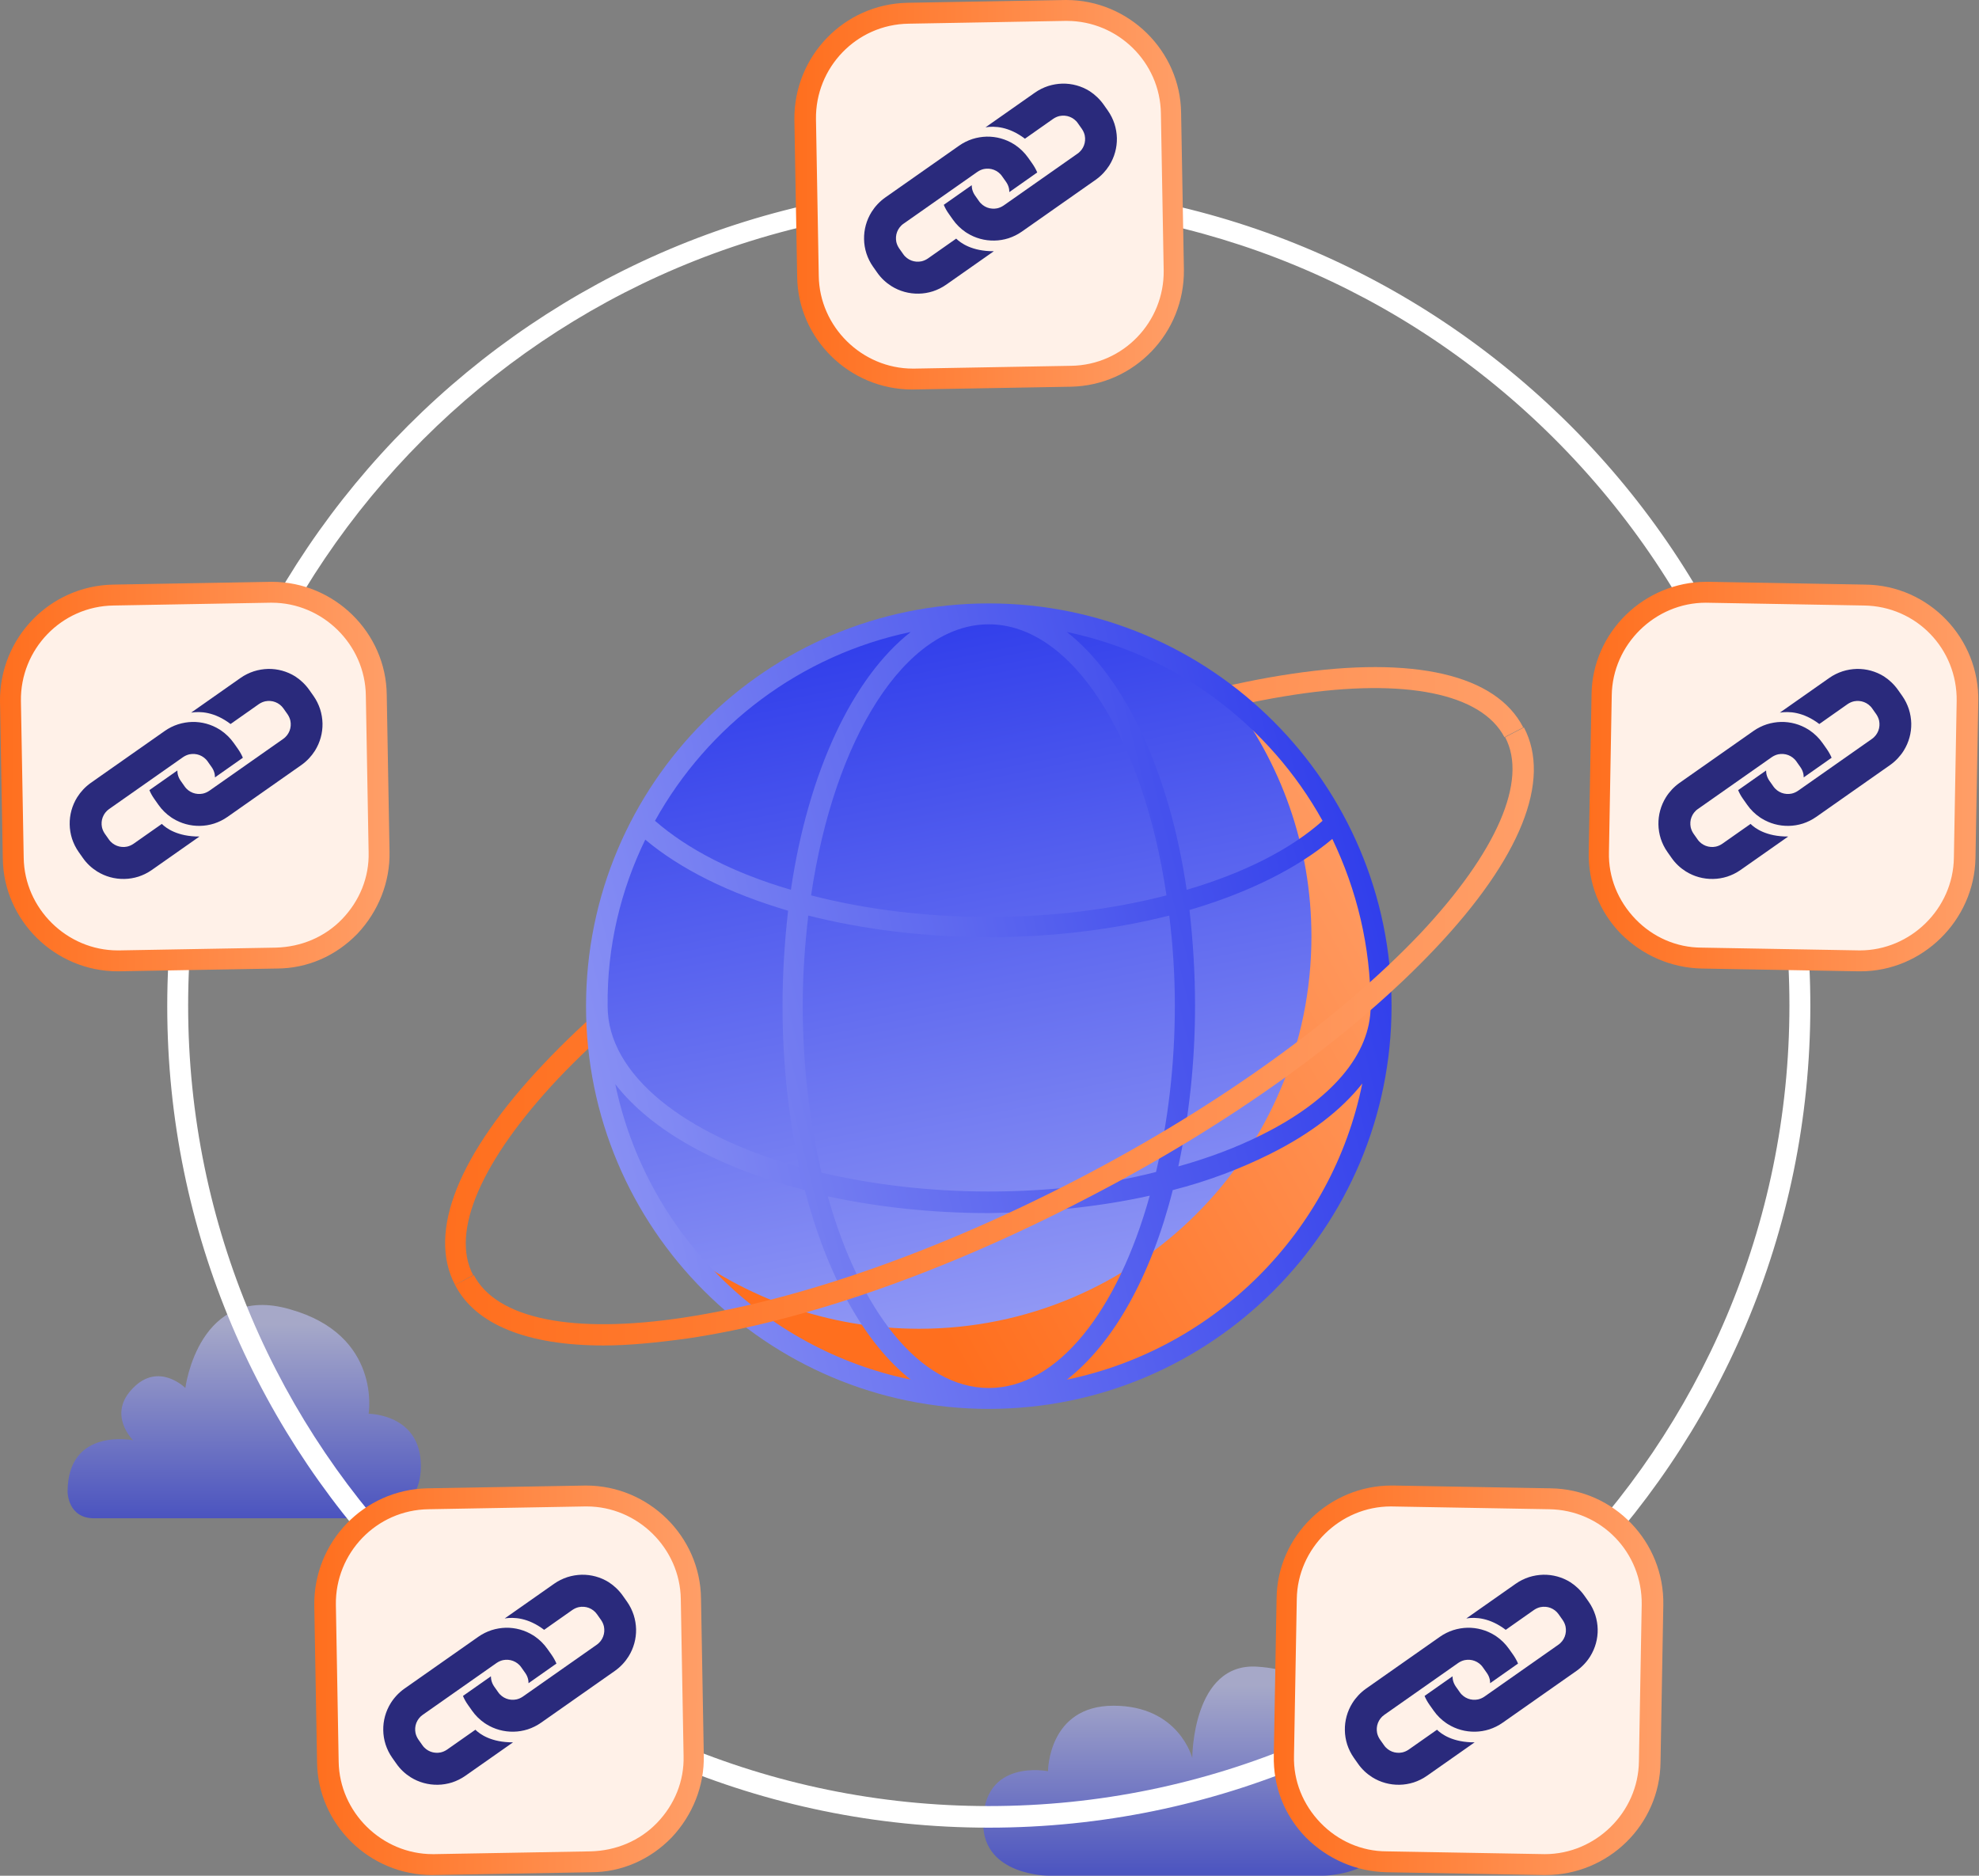
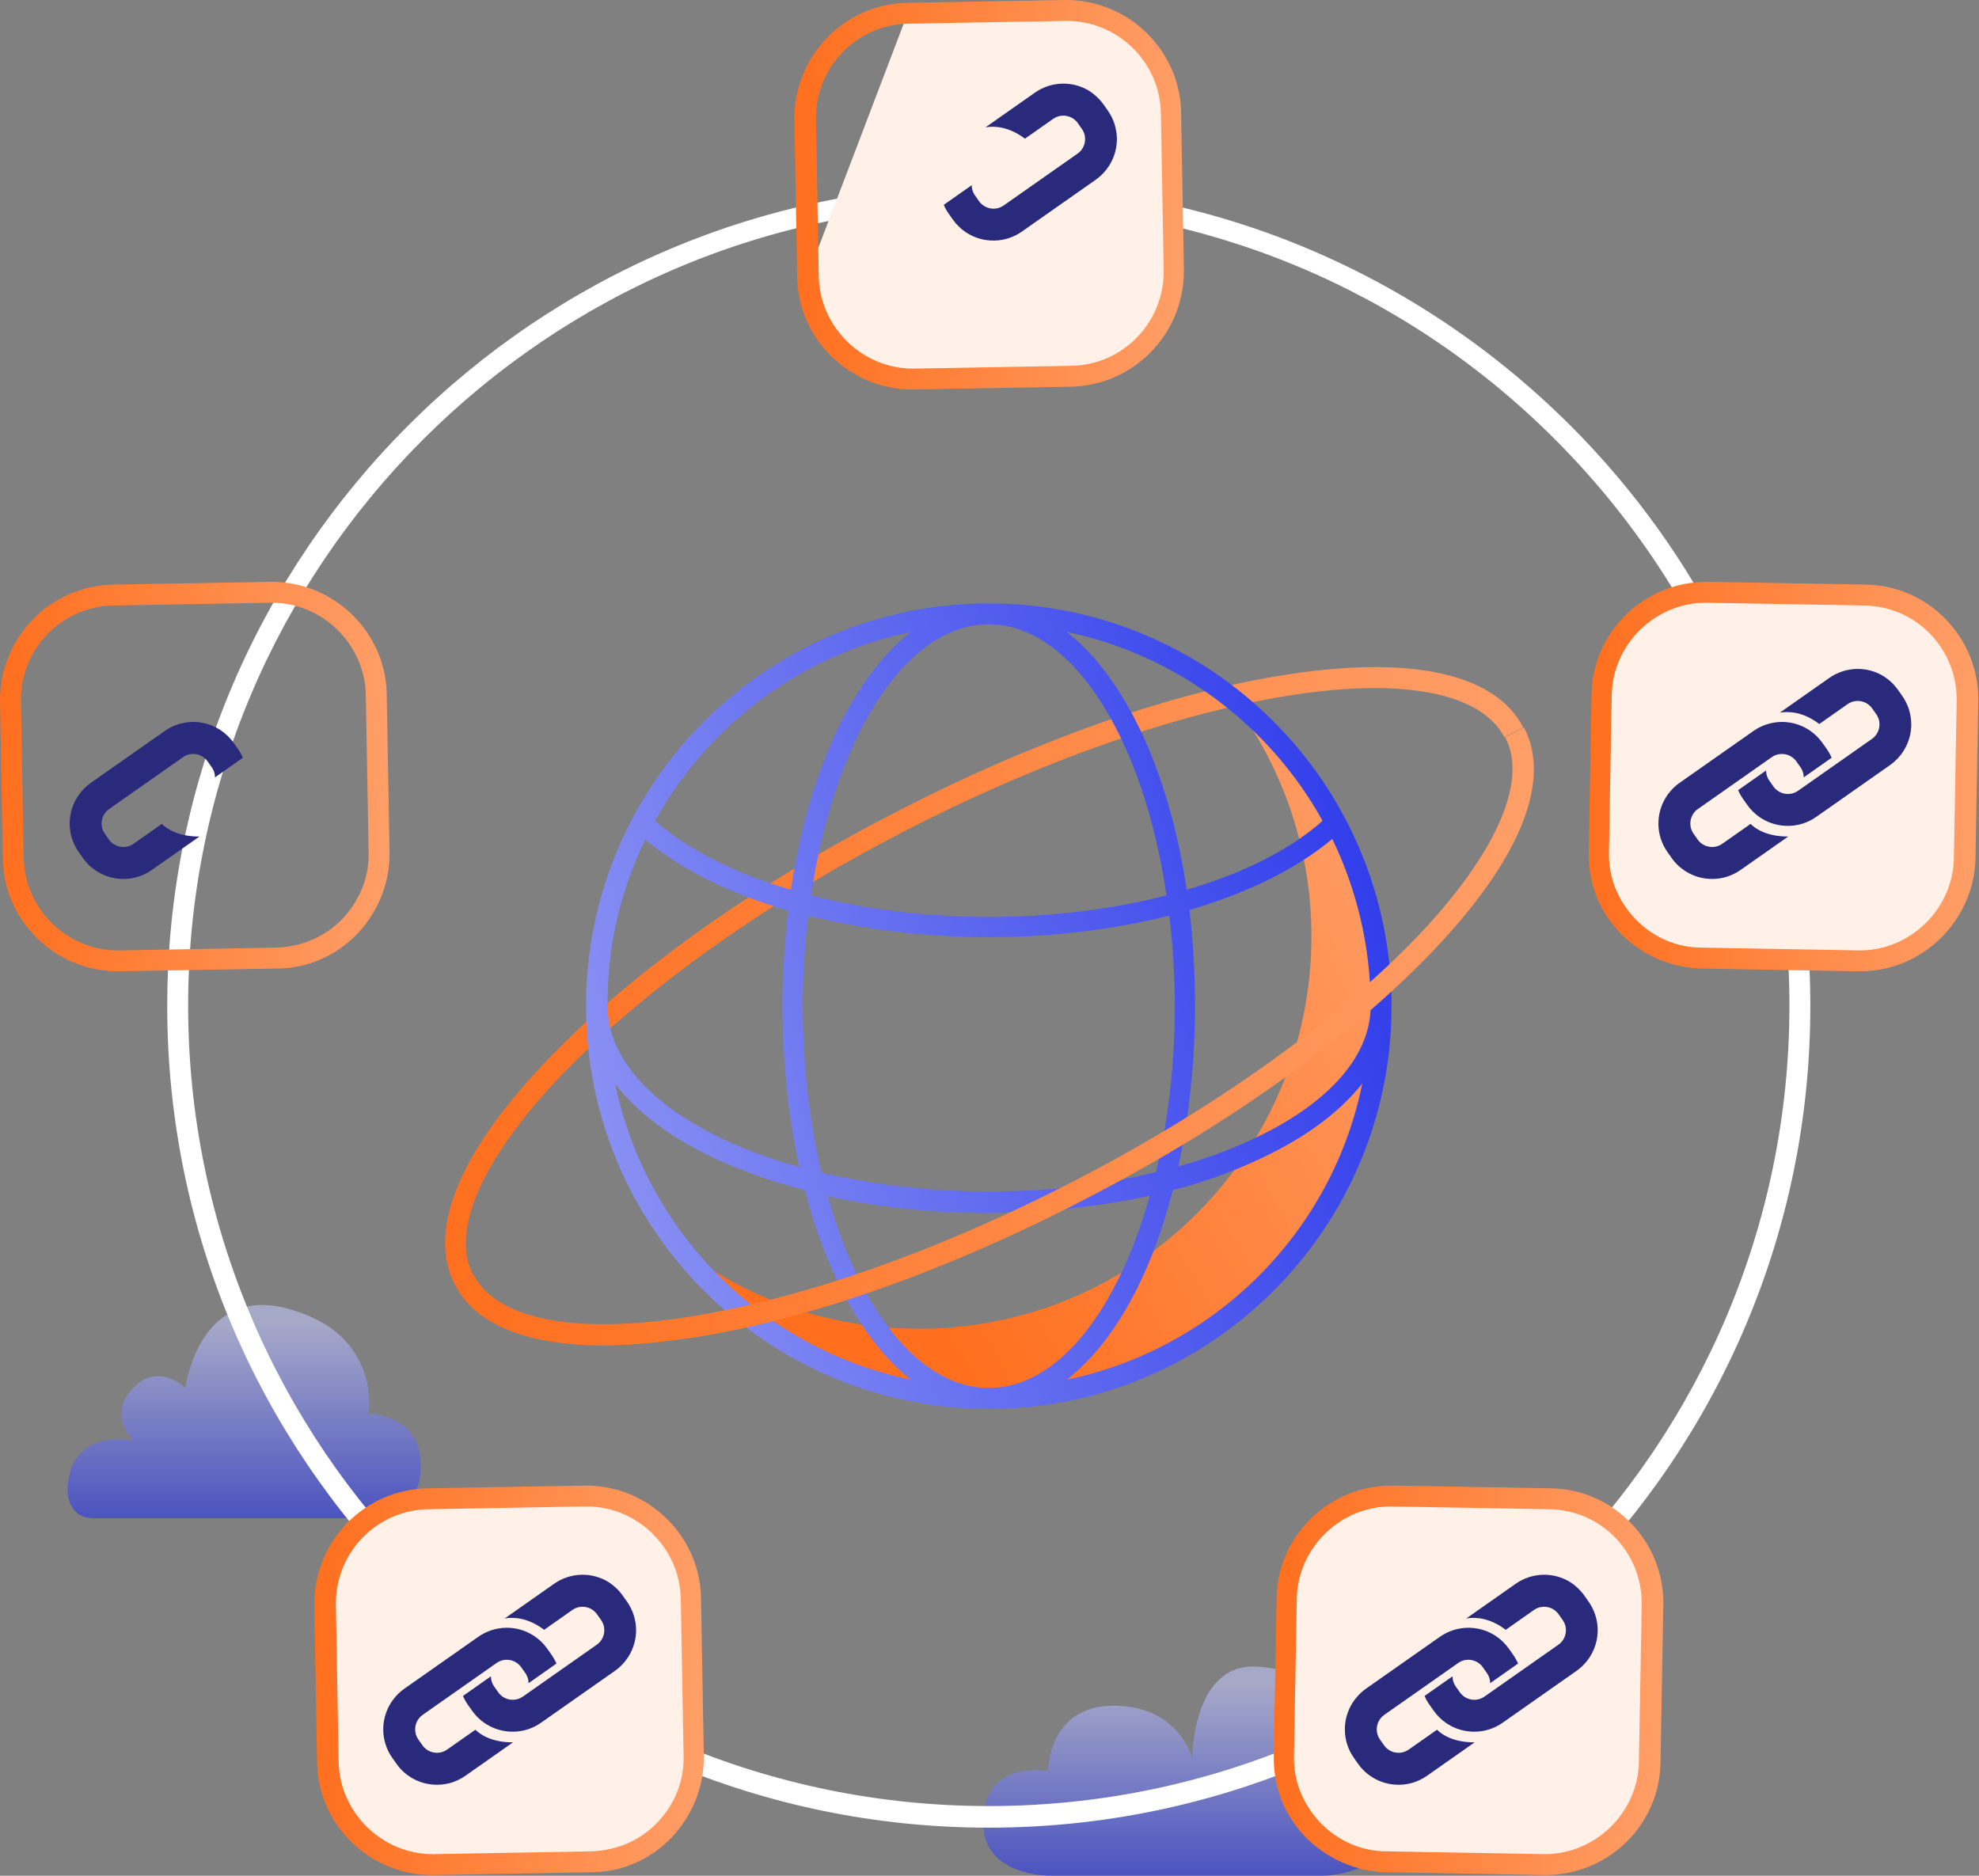
<svg xmlns="http://www.w3.org/2000/svg" width="211" height="200" viewBox="0 0 211 200" fill="none">
  <rect x="0" y="0" width="211" height="200" fill="#808080" stroke="none" />
  <path opacity="0.6" d="M7.207 159.064C7.207 159.064 7.207 161.887 10.03 161.887H39.302C39.302 161.887 44.874 161.887 44.874 156.315C44.874 150.743 39.302 150.743 39.302 150.743C39.302 150.743 40.714 142.348 30.907 139.599C21.175 136.776 19.763 147.994 19.763 147.994C19.763 147.994 16.94 145.171 14.191 147.994C11.368 150.817 14.191 153.566 14.191 153.566C14.191 153.566 7.207 152.155 7.207 159.064Z" fill="url(#paint0_linear_9_2770)" />
  <path opacity="0.6" d="M111.739 188.856C111.739 188.856 111.739 181.872 118.723 181.872C125.706 181.872 127.118 187.444 127.118 187.444C127.118 187.444 127.118 177.192 134.102 177.712C145.097 178.455 142.497 188.856 142.497 188.856C142.497 188.856 148.069 188.856 148.069 194.428C148.069 198.44 144.503 199.554 142.497 199.851C141.68 200 141.085 200 141.085 200H111.813C111.813 200 104.83 200 104.83 194.428C104.756 187.444 111.739 188.856 111.739 188.856Z" fill="url(#paint1_linear_9_2770)" />
  <path d="M105.424 194.874C57.133 194.874 17.831 155.572 17.831 107.281C17.831 58.99 57.133 19.688 105.424 19.688C128.827 19.688 150.818 28.826 167.385 45.319C183.953 61.887 193.017 83.878 193.017 107.281C193.017 155.572 153.715 194.874 105.424 194.874ZM105.424 21.843C58.322 21.843 20.06 60.178 20.06 107.207C20.06 154.309 58.396 192.571 105.424 192.571C152.527 192.571 190.788 154.235 190.788 107.207C190.788 84.398 181.873 62.927 165.751 46.805C149.704 30.758 128.232 21.843 105.424 21.843Z" fill="white" />
  <path d="M147.846 198.588C141.68 198.514 136.776 193.388 136.851 187.221L137.148 170.505C137.222 164.339 142.348 159.435 148.515 159.51L165.231 159.807C171.397 159.881 176.301 165.007 176.227 171.174L175.929 187.89C175.855 194.056 170.729 198.96 164.562 198.886L147.846 198.588Z" fill="#FFF1E8" />
  <path d="M164.785 199.926H164.562L147.846 199.628C144.577 199.554 141.531 198.217 139.228 195.914C136.925 193.536 135.736 190.49 135.811 187.147L136.108 170.431C136.182 163.744 141.754 158.395 148.366 158.395H148.589L165.305 158.692C172.066 158.767 177.49 164.413 177.341 171.174L177.044 187.89C176.97 194.576 171.472 199.926 164.785 199.926ZM148.292 160.624C142.869 160.624 138.337 165.082 138.262 170.505L137.965 187.221C137.891 189.896 138.931 192.422 140.788 194.354C142.646 196.285 145.172 197.4 147.846 197.4L164.711 197.697C170.134 197.697 174.666 193.239 174.741 187.816L175.038 171.099C175.112 165.527 170.729 160.995 165.157 160.921L148.292 160.624Z" fill="url(#paint2_linear_9_2770)" />
-   <path d="M114.191 40.119C120.357 40.045 125.261 34.918 125.186 28.752L124.889 12.036C124.815 5.869 119.689 0.966 113.522 1.04L96.806 1.337C90.64 1.412 85.736 6.538 85.811 12.704L86.108 29.421C86.182 35.587 91.308 40.49 97.475 40.416L114.191 40.119Z" fill="#FFF1E8" />
+   <path d="M114.191 40.119C120.357 40.045 125.261 34.918 125.186 28.752L124.889 12.036C124.815 5.869 119.689 0.966 113.522 1.04L96.806 1.337L86.108 29.421C86.182 35.587 91.308 40.49 97.475 40.416L114.191 40.119Z" fill="#FFF1E8" />
  <path d="M97.252 41.53C90.565 41.53 85.067 36.107 84.993 29.495L84.696 12.779C84.622 6.018 89.971 0.446 96.732 0.297L113.671 0C120.357 0 125.855 5.423 125.929 12.036L126.227 28.752C126.301 35.513 120.952 41.085 114.191 41.233L97.252 41.53ZM113.745 2.229H113.597L96.88 2.526C91.308 2.6 86.925 7.207 86.999 12.704L87.296 29.421C87.371 34.844 91.903 39.302 97.326 39.302H97.475L114.191 39.004C119.763 38.93 124.146 34.324 124.072 28.826L123.775 12.11C123.701 6.612 119.169 2.229 113.745 2.229Z" fill="url(#paint3_linear_9_2770)" />
  <path d="M63.002 198.588C69.169 198.514 74.072 193.388 73.998 187.221L73.701 170.505C73.626 164.339 68.5 159.435 62.334 159.51L45.617 159.807C39.451 159.881 34.547 165.007 34.622 171.174L34.919 187.89C34.993 194.056 40.12 198.96 46.286 198.886L63.002 198.588Z" fill="#FFF1E8" />
  <path d="M46.063 199.926C39.377 199.926 33.879 194.502 33.805 187.89L33.508 171.174C33.433 164.413 38.782 158.841 45.543 158.692L62.482 158.395C69.169 158.395 74.666 163.819 74.741 170.431L75.038 187.147C75.112 190.416 73.849 193.536 71.62 195.914C69.317 198.291 66.271 199.628 63.002 199.628L46.063 199.926ZM62.556 160.624H62.408L45.692 160.921C40.12 160.995 35.736 165.602 35.811 171.099L36.108 187.816C36.182 193.239 40.714 197.697 46.138 197.697H46.286L63.002 197.4C65.677 197.325 68.203 196.285 70.06 194.354C71.918 192.422 72.958 189.896 72.883 187.221L72.586 170.505C72.512 165.082 67.98 160.624 62.556 160.624Z" fill="url(#paint4_linear_9_2770)" />
-   <path d="M29.421 102.229C35.588 102.155 40.491 97.028 40.417 90.862L40.12 74.146C40.045 67.979 34.919 63.076 28.753 63.15L12.036 63.447C5.87 63.522 0.967 68.648 1.041 74.814L1.338 91.531C1.412 97.697 6.539 102.6 12.705 102.526L29.421 102.229Z" fill="#FFF1E8" />
  <path d="M12.556 103.566C5.87 103.566 0.372 98.143 0.298 91.53L0.001 74.814C-0.074 68.053 5.276 62.481 12.036 62.333L28.976 62.036C35.662 62.036 41.16 67.459 41.234 74.071L41.531 90.787C41.605 94.056 40.343 97.177 38.114 99.554C35.811 101.932 32.764 103.269 29.496 103.269L12.556 103.566ZM28.976 64.264H28.827L12.111 64.562C6.539 64.636 2.155 69.242 2.23 74.74L2.527 91.456C2.601 96.88 7.133 101.337 12.556 101.337H12.705L29.421 101.04C32.096 100.966 34.622 99.926 36.479 97.994C38.337 96.062 39.377 93.536 39.302 90.862L39.005 74.146C38.931 68.722 34.399 64.264 28.976 64.264Z" fill="url(#paint5_linear_9_2770)" />
  <path d="M181.427 102.229C175.261 102.155 170.357 97.028 170.432 90.862L170.729 74.146C170.803 67.979 175.929 63.076 182.096 63.15L198.812 63.447C204.978 63.522 209.882 68.648 209.808 74.814L209.51 91.531C209.436 97.697 204.31 102.6 198.143 102.526L181.427 102.229Z" fill="#FFF1E8" />
  <path d="M198.366 103.566H198.143L181.427 103.269C178.158 103.195 175.112 101.857 172.809 99.554C170.506 97.177 169.317 94.131 169.391 90.787L169.689 74.071C169.763 67.385 175.335 62.036 181.947 62.036H182.17L198.886 62.333C205.647 62.407 211.071 68.053 210.922 74.814L210.625 91.53C210.476 98.143 204.978 103.566 198.366 103.566ZM181.873 64.264C176.449 64.264 171.917 68.722 171.843 74.146L171.546 90.862C171.472 93.536 172.512 96.062 174.369 97.994C176.227 99.926 178.753 101.04 181.427 101.04L198.292 101.337C203.715 101.337 208.247 96.88 208.322 91.456L208.619 74.74C208.693 69.168 204.31 64.636 198.738 64.562L181.873 64.264Z" fill="url(#paint6_linear_9_2770)" />
  <path d="M48.515 136.999C45.543 131.352 48.886 123.031 57.95 113.447C66.717 104.161 79.793 94.725 94.874 86.924C109.956 79.049 125.112 73.7 137.742 71.843C150.744 69.911 159.51 71.917 162.408 77.563L160.402 78.603C157.95 73.923 149.778 72.288 138.039 74.071C125.706 75.929 110.699 81.204 95.84 88.93C80.981 96.657 68.129 105.944 59.51 115.008C51.338 123.7 47.995 131.352 50.447 135.958L48.515 136.999Z" fill="url(#paint7_linear_9_2770)" />
-   <path d="M105.424 149.109C128.525 149.109 147.252 130.382 147.252 107.281C147.252 84.18 128.525 65.453 105.424 65.453C82.324 65.453 63.597 84.18 63.597 107.281C63.597 130.382 82.324 149.109 105.424 149.109Z" fill="url(#paint8_linear_9_2770)" />
  <path d="M147.252 107.281C147.252 130.386 128.53 149.109 105.424 149.109C91.977 149.109 80.016 142.794 72.363 132.912C79.421 138.41 88.337 141.679 97.995 141.679C121.1 141.679 139.823 122.957 139.823 99.852C139.823 90.193 136.554 81.278 131.056 74.22C140.937 81.798 147.252 93.834 147.252 107.281Z" fill="url(#paint9_linear_9_2770)" />
  <path d="M148.366 107.281C148.366 83.581 129.124 64.339 105.424 64.339C81.724 64.339 62.482 83.581 62.482 107.281C62.482 130.981 81.724 150.223 105.424 150.223C129.124 150.223 148.366 130.981 148.366 107.281ZM146.137 107.281C146.137 112.407 141.977 117.311 134.473 121.025C131.799 122.363 128.827 123.477 125.632 124.369C126.747 119.168 127.415 113.373 127.415 107.207C127.415 103.715 127.192 100.297 126.821 97.028C133.136 95.171 138.337 92.571 142.051 89.45C144.652 94.874 146.137 100.892 146.137 107.281ZM105.424 127.043C99.035 127.043 93.017 126.3 87.594 125.037C86.331 119.688 85.588 113.596 85.588 107.207C85.588 103.938 85.811 100.743 86.182 97.623C92.051 99.109 98.663 99.926 105.424 99.926C112.185 99.926 118.797 99.109 124.666 97.623C125.038 100.669 125.261 103.863 125.261 107.207C125.261 113.596 124.518 119.614 123.255 124.963C117.757 126.375 111.739 127.043 105.424 127.043ZM122.586 127.489C119.169 139.747 112.779 147.994 105.424 147.994C98.069 147.994 91.68 139.747 88.262 127.563C93.463 128.678 99.258 129.346 105.424 129.346C111.442 129.272 117.237 128.678 122.586 127.489ZM86.479 95.468C88.931 78.752 96.509 66.568 105.424 66.568C114.34 66.568 121.918 78.752 124.369 95.468C118.649 96.954 112.111 97.771 105.424 97.771C98.738 97.771 92.2 96.954 86.479 95.468ZM141.011 87.519C137.594 90.565 132.616 93.091 126.524 94.874C124.666 82.244 119.912 72.214 113.745 67.385C125.484 69.837 135.365 77.34 141.011 87.519ZM97.103 67.385C90.937 72.214 86.182 82.244 84.325 94.874C78.233 93.091 73.329 90.565 69.837 87.519C75.484 77.34 85.365 69.837 97.103 67.385ZM68.797 89.525C72.512 92.645 77.713 95.245 84.028 97.103C83.656 100.372 83.433 103.789 83.433 107.281C83.433 113.447 84.102 119.242 85.216 124.443C73.032 121.025 64.785 114.636 64.785 107.281C64.711 100.892 66.197 94.874 68.797 89.525ZM65.603 115.602C69.466 120.58 76.598 124.517 85.811 126.895C88.188 136.033 92.2 143.239 97.103 147.103C81.279 143.834 68.871 131.352 65.603 115.602ZM113.745 147.103C118.723 143.239 122.735 136.033 125.038 126.895C128.827 125.929 132.319 124.591 135.439 123.031C139.748 120.877 143.017 118.351 145.246 115.528C142.051 131.352 129.57 143.834 113.745 147.103Z" fill="url(#paint10_linear_9_2770)" />
  <path d="M64.34 143.462C56.242 143.462 50.669 141.233 48.515 136.999L50.521 135.958C52.972 140.639 61.071 142.273 72.883 140.49C85.216 138.633 100.224 133.358 115.082 125.632C129.941 117.905 142.794 108.618 151.412 99.554C159.585 90.862 162.928 83.21 160.476 78.603L162.482 77.563C165.454 83.21 162.111 91.531 153.047 101.114C144.28 110.401 131.204 119.837 116.123 127.638C101.041 135.513 85.885 140.862 73.255 142.719C69.986 143.165 67.014 143.462 64.34 143.462Z" fill="url(#paint11_linear_9_2770)" />
  <path d="M160.887 175.81L161.325 176.43C161.534 176.73 161.716 177.05 161.853 177.376L158.877 179.471C158.877 179.334 158.864 179.204 158.838 179.073C158.786 178.838 158.688 178.61 158.538 178.395L158.1 177.774C157.99 177.611 157.852 177.474 157.709 177.363C157.565 177.252 157.402 177.161 157.232 177.096C156.893 176.965 156.521 176.939 156.162 177.011C155.927 177.063 155.699 177.161 155.477 177.311L147.592 182.846C147.429 182.957 147.298 183.087 147.181 183.238C147.07 183.381 146.979 183.544 146.913 183.714C146.783 184.053 146.757 184.425 146.828 184.784C146.881 185.019 146.979 185.248 147.129 185.47L147.566 186.09C147.677 186.253 147.814 186.39 147.958 186.501C148.101 186.612 148.264 186.703 148.434 186.769C148.774 186.899 149.146 186.925 149.505 186.853C149.739 186.801 149.968 186.703 150.19 186.553L153.212 184.432C153.675 184.889 154.883 185.79 157.226 185.776L152.148 189.34C151.704 189.653 151.221 189.888 150.725 190.052C150.229 190.208 149.713 190.293 149.211 190.3C148.193 190.319 147.181 190.045 146.306 189.497C145.725 189.131 145.197 188.642 144.786 188.048L144.348 187.428C144.035 186.984 143.8 186.501 143.637 186.005C143.48 185.509 143.395 184.993 143.389 184.491C143.369 183.472 143.643 182.467 144.192 181.586C144.557 181.005 145.047 180.477 145.634 180.059L153.519 174.524C153.962 174.211 154.445 173.976 154.941 173.813C155.437 173.656 155.953 173.571 156.456 173.558C157.474 173.539 158.486 173.813 159.36 174.361C159.412 174.394 159.471 174.433 159.523 174.465C160.045 174.824 160.509 175.275 160.887 175.81Z" fill="#2A2A7C" />
  <path d="M168.942 170.158L169.379 170.778C169.692 171.222 169.927 171.705 170.09 172.201C170.247 172.697 170.332 173.206 170.345 173.715C170.364 174.733 170.09 175.738 169.542 176.619C169.177 177.2 168.687 177.729 168.1 178.147L160.215 183.681C159.771 183.995 159.288 184.23 158.792 184.393C158.296 184.55 157.781 184.634 157.278 184.641C156.26 184.66 155.248 184.386 154.373 183.838C154.321 183.805 154.263 183.766 154.21 183.734C153.695 183.381 153.225 182.931 152.853 182.396L152.415 181.776C152.2 181.475 152.024 181.156 151.887 180.829L154.87 178.734C154.87 178.865 154.883 179.002 154.909 179.132C154.961 179.367 155.059 179.596 155.209 179.818L155.646 180.438C155.757 180.601 155.894 180.738 156.038 180.849C156.181 180.96 156.345 181.051 156.514 181.116C156.854 181.247 157.226 181.273 157.585 181.201C157.82 181.149 158.048 181.051 158.27 180.901L166.155 175.366C166.318 175.255 166.448 175.118 166.566 174.975C166.677 174.831 166.768 174.668 166.833 174.498C166.964 174.159 166.99 173.787 166.918 173.428C166.866 173.193 166.768 172.964 166.618 172.742L166.181 172.122C166.07 171.959 165.933 171.822 165.789 171.711C165.645 171.6 165.482 171.509 165.313 171.443C164.973 171.313 164.601 171.287 164.242 171.359C164.007 171.411 163.779 171.509 163.557 171.659L160.541 173.78C158.825 172.475 157.291 172.409 156.338 172.566L161.599 168.872C162.043 168.559 162.526 168.324 163.022 168.16C163.518 168.004 164.033 167.919 164.536 167.906C165.554 167.886 166.566 168.16 167.44 168.709C168.002 169.074 168.524 169.564 168.942 170.158Z" fill="#2A2A7C" />
  <path d="M58.361 175.81L58.799 176.43C59.008 176.73 59.19 177.05 59.328 177.376L56.351 179.471C56.351 179.334 56.338 179.204 56.312 179.073C56.26 178.838 56.162 178.61 56.012 178.395L55.575 177.774C55.464 177.611 55.327 177.474 55.183 177.363C55.039 177.252 54.876 177.161 54.706 177.096C54.367 176.965 53.995 176.939 53.636 177.011C53.401 177.063 53.173 177.161 52.951 177.311L45.066 182.846C44.903 182.957 44.772 183.087 44.655 183.238C44.544 183.381 44.453 183.544 44.387 183.714C44.257 184.053 44.231 184.425 44.303 184.784C44.355 185.019 44.453 185.248 44.603 185.47L45.04 186.09C45.151 186.253 45.288 186.39 45.432 186.501C45.575 186.612 45.738 186.703 45.908 186.769C46.248 186.899 46.62 186.925 46.978 186.853C47.214 186.801 47.442 186.703 47.664 186.553L50.686 184.432C51.149 184.889 52.357 185.79 54.7 185.776L49.622 189.34C49.178 189.653 48.695 189.888 48.199 190.052C47.703 190.208 47.187 190.293 46.685 190.3C45.667 190.319 44.655 190.045 43.78 189.497C43.199 189.131 42.671 188.642 42.26 188.048L41.822 187.428C41.509 186.984 41.274 186.501 41.111 186.005C40.954 185.509 40.869 184.993 40.863 184.491C40.843 183.472 41.117 182.467 41.666 181.586C42.031 181.005 42.521 180.477 43.108 180.059L50.993 174.524C51.436 174.211 51.919 173.976 52.415 173.813C52.911 173.656 53.427 173.571 53.93 173.558C54.948 173.539 55.959 173.813 56.834 174.361C56.886 174.394 56.945 174.433 56.997 174.465C57.52 174.824 57.983 175.275 58.361 175.81Z" fill="#2A2A7C" />
  <path d="M66.415 170.158L66.853 170.778C67.166 171.222 67.401 171.705 67.564 172.201C67.721 172.697 67.806 173.206 67.819 173.715C67.838 174.733 67.564 175.738 67.016 176.619C66.65 177.2 66.161 177.729 65.574 178.147L57.689 183.681C57.245 183.995 56.762 184.23 56.266 184.393C55.77 184.55 55.255 184.634 54.752 184.641C53.734 184.66 52.722 184.386 51.847 183.838C51.795 183.805 51.736 183.766 51.684 183.734C51.169 183.381 50.699 182.931 50.327 182.396L49.889 181.776C49.674 181.475 49.498 181.156 49.361 180.829L52.343 178.734C52.343 178.865 52.357 179.002 52.383 179.132C52.435 179.367 52.533 179.596 52.683 179.818L53.12 180.438C53.231 180.601 53.368 180.738 53.512 180.849C53.655 180.96 53.819 181.051 53.988 181.116C54.328 181.247 54.7 181.273 55.059 181.201C55.294 181.149 55.522 181.051 55.744 180.901L63.629 175.366C63.792 175.255 63.922 175.118 64.04 174.975C64.151 174.831 64.242 174.668 64.307 174.498C64.438 174.159 64.464 173.787 64.392 173.428C64.34 173.193 64.242 172.964 64.092 172.742L63.655 172.122C63.544 171.959 63.407 171.822 63.263 171.711C63.12 171.6 62.956 171.509 62.787 171.443C62.447 171.313 62.075 171.287 61.716 171.359C61.481 171.411 61.253 171.509 61.031 171.659L58.015 173.78C56.299 172.475 54.765 172.409 53.812 172.566L59.073 168.872C59.517 168.559 60 168.324 60.496 168.16C60.992 168.004 61.507 167.919 62.01 167.906C63.028 167.886 64.04 168.16 64.914 168.709C65.476 169.074 65.998 169.564 66.415 170.158Z" fill="#2A2A7C" />
  <path d="M24.929 79.228L25.366 79.848C25.575 80.148 25.758 80.468 25.895 80.794L22.919 82.889C22.919 82.752 22.906 82.621 22.88 82.491C22.827 82.256 22.73 82.028 22.579 81.812L22.142 81.192C22.031 81.029 21.894 80.892 21.75 80.781C21.607 80.67 21.444 80.579 21.274 80.513C20.935 80.383 20.563 80.357 20.204 80.428C19.969 80.481 19.74 80.579 19.518 80.729L11.634 86.263C11.471 86.374 11.34 86.505 11.223 86.655C11.112 86.799 11.02 86.962 10.955 87.132C10.824 87.471 10.798 87.843 10.87 88.202C10.922 88.437 11.02 88.665 11.17 88.887L11.608 89.507C11.719 89.671 11.856 89.808 11.999 89.919C12.143 90.029 12.306 90.121 12.476 90.186C12.815 90.317 13.187 90.343 13.546 90.271C13.781 90.219 14.01 90.121 14.232 89.971L17.253 87.85C17.717 88.306 18.924 89.207 21.267 89.194L16.189 92.758C15.746 93.071 15.263 93.306 14.767 93.469C14.271 93.626 13.755 93.711 13.252 93.717C12.234 93.737 11.223 93.463 10.348 92.914C9.767 92.549 9.238 92.059 8.827 91.466L8.39 90.845C8.077 90.402 7.842 89.919 7.678 89.422C7.522 88.927 7.437 88.411 7.43 87.908C7.411 86.89 7.685 85.885 8.233 85.004C8.599 84.423 9.088 83.894 9.676 83.477L17.56 77.942C18.004 77.628 18.487 77.393 18.983 77.23C19.479 77.074 19.995 76.989 20.497 76.976C21.515 76.956 22.527 77.23 23.402 77.778C23.454 77.811 23.513 77.85 23.565 77.883C24.087 78.242 24.55 78.692 24.929 79.228Z" fill="#2A2A7C" />
-   <path d="M32.983 73.575L33.42 74.195C33.734 74.639 33.969 75.122 34.132 75.618C34.289 76.114 34.373 76.623 34.386 77.132C34.406 78.15 34.132 79.156 33.584 80.037C33.218 80.618 32.729 81.146 32.141 81.564L24.257 87.099C23.813 87.412 23.33 87.647 22.834 87.81C22.338 87.967 21.822 88.052 21.32 88.058C20.301 88.078 19.29 87.804 18.415 87.256C18.363 87.223 18.304 87.184 18.252 87.151C17.736 86.799 17.266 86.348 16.894 85.813L16.457 85.193C16.242 84.893 16.065 84.573 15.928 84.247L18.911 82.151C18.911 82.282 18.924 82.419 18.95 82.55C19.003 82.785 19.1 83.013 19.251 83.235L19.688 83.855C19.799 84.018 19.936 84.155 20.079 84.266C20.223 84.377 20.386 84.469 20.556 84.534C20.895 84.664 21.267 84.691 21.626 84.619C21.861 84.567 22.09 84.469 22.312 84.319L30.196 78.784C30.359 78.673 30.49 78.536 30.607 78.392C30.718 78.248 30.81 78.085 30.875 77.916C31.006 77.576 31.032 77.204 30.96 76.845C30.908 76.61 30.81 76.382 30.66 76.16L30.222 75.54C30.111 75.377 29.974 75.24 29.831 75.129C29.687 75.018 29.524 74.926 29.354 74.861C29.015 74.73 28.643 74.704 28.284 74.776C28.049 74.828 27.82 74.926 27.599 75.076L24.583 77.198C22.866 75.892 21.333 75.827 20.38 75.984L25.64 72.289C26.084 71.976 26.567 71.741 27.063 71.578C27.559 71.421 28.075 71.336 28.578 71.323C29.596 71.304 30.607 71.578 31.482 72.126C32.043 72.492 32.566 72.981 32.983 73.575Z" fill="#2A2A7C" />
  <path d="M194.32 79.228L194.757 79.848C194.966 80.148 195.149 80.468 195.286 80.794L192.31 82.889C192.31 82.752 192.296 82.621 192.27 82.491C192.218 82.256 192.12 82.028 191.97 81.812L191.533 81.192C191.422 81.029 191.285 80.892 191.141 80.781C190.998 80.67 190.834 80.579 190.665 80.513C190.325 80.383 189.953 80.357 189.594 80.428C189.359 80.481 189.131 80.579 188.909 80.729L181.025 86.263C180.861 86.374 180.731 86.505 180.613 86.655C180.502 86.799 180.411 86.962 180.346 87.132C180.215 87.471 180.189 87.843 180.261 88.202C180.313 88.437 180.411 88.665 180.561 88.887L180.998 89.507C181.109 89.671 181.246 89.808 181.39 89.919C181.534 90.029 181.697 90.121 181.866 90.186C182.206 90.317 182.578 90.343 182.937 90.271C183.172 90.219 183.4 90.121 183.622 89.971L186.644 87.85C187.108 88.306 188.315 89.207 190.658 89.194L185.58 92.758C185.136 93.071 184.653 93.306 184.157 93.469C183.661 93.626 183.146 93.711 182.643 93.717C181.625 93.737 180.613 93.463 179.739 92.914C179.158 92.549 178.629 92.059 178.218 91.466L177.781 90.845C177.467 90.402 177.232 89.919 177.069 89.422C176.913 88.927 176.828 88.411 176.821 87.908C176.802 86.89 177.076 85.885 177.624 85.004C177.989 84.423 178.479 83.894 179.066 83.477L186.951 77.942C187.395 77.628 187.878 77.393 188.374 77.23C188.87 77.074 189.385 76.989 189.888 76.976C190.906 76.956 191.918 77.23 192.793 77.778C192.845 77.811 192.903 77.85 192.956 77.883C193.478 78.242 193.941 78.692 194.32 79.228Z" fill="#2A2A7C" />
  <path d="M202.374 73.575L202.811 74.195C203.125 74.639 203.359 75.122 203.523 75.618C203.679 76.114 203.764 76.623 203.777 77.132C203.797 78.15 203.523 79.156 202.974 80.037C202.609 80.618 202.119 81.146 201.532 81.564L193.647 87.099C193.204 87.412 192.721 87.647 192.225 87.81C191.729 87.967 191.213 88.052 190.71 88.058C189.692 88.078 188.68 87.804 187.806 87.256C187.754 87.223 187.695 87.184 187.643 87.151C187.127 86.799 186.657 86.348 186.285 85.813L185.848 85.193C185.632 84.893 185.456 84.573 185.319 84.247L188.302 82.151C188.302 82.282 188.315 82.419 188.341 82.55C188.393 82.785 188.491 83.013 188.641 83.235L189.079 83.855C189.19 84.018 189.327 84.155 189.47 84.266C189.614 84.377 189.777 84.469 189.947 84.534C190.286 84.664 190.658 84.691 191.017 84.619C191.252 84.567 191.481 84.469 191.702 84.319L199.587 78.784C199.75 78.673 199.881 78.536 199.998 78.392C200.109 78.248 200.2 78.085 200.266 77.916C200.396 77.576 200.422 77.204 200.351 76.845C200.298 76.61 200.2 76.382 200.05 76.16L199.613 75.54C199.502 75.377 199.365 75.24 199.221 75.129C199.078 75.018 198.915 74.926 198.745 74.861C198.406 74.73 198.034 74.704 197.675 74.776C197.44 74.828 197.211 74.926 196.989 75.076L193.974 77.198C192.257 75.892 190.723 75.827 189.77 75.984L195.031 72.289C195.475 71.976 195.958 71.741 196.454 71.578C196.95 71.421 197.466 71.336 197.968 71.323C198.986 71.304 199.998 71.578 200.873 72.126C201.434 72.492 201.956 72.981 202.374 73.575Z" fill="#2A2A7C" />
-   <path d="M109.624 16.82L110.062 17.44C110.271 17.741 110.453 18.061 110.59 18.387L107.614 20.482C107.614 20.345 107.601 20.214 107.575 20.084C107.523 19.849 107.425 19.62 107.275 19.405L106.837 18.785C106.726 18.622 106.589 18.485 106.446 18.374C106.302 18.263 106.139 18.172 105.969 18.106C105.63 17.976 105.258 17.95 104.899 18.021C104.664 18.074 104.435 18.172 104.214 18.322L96.329 23.856C96.166 23.967 96.035 24.098 95.918 24.248C95.807 24.392 95.716 24.555 95.65 24.724C95.52 25.064 95.494 25.436 95.565 25.795C95.618 26.03 95.716 26.258 95.866 26.48L96.303 27.1C96.414 27.264 96.551 27.401 96.695 27.512C96.838 27.622 97.001 27.714 97.171 27.779C97.51 27.91 97.882 27.936 98.242 27.864C98.476 27.812 98.705 27.714 98.927 27.564L101.949 25.442C102.412 25.899 103.62 26.8 105.963 26.787L100.885 30.351C100.441 30.664 99.958 30.899 99.462 31.062C98.966 31.219 98.45 31.304 97.948 31.31C96.93 31.33 95.918 31.056 95.043 30.507C94.462 30.142 93.934 29.652 93.522 29.058L93.085 28.438C92.772 27.994 92.537 27.512 92.374 27.015C92.217 26.519 92.132 26.004 92.126 25.501C92.106 24.483 92.38 23.478 92.928 22.597C93.294 22.016 93.784 21.487 94.371 21.069L102.256 15.535C102.699 15.221 103.182 14.986 103.678 14.823C104.174 14.666 104.69 14.582 105.193 14.569C106.211 14.549 107.222 14.823 108.097 15.371C108.149 15.404 108.208 15.443 108.26 15.476C108.782 15.835 109.246 16.285 109.624 16.82Z" fill="#2A2A7C" />
  <path d="M117.679 11.168L118.116 11.788C118.429 12.232 118.664 12.715 118.827 13.211C118.984 13.707 119.069 14.216 119.082 14.725C119.101 15.743 118.827 16.749 118.279 17.63C117.914 18.211 117.424 18.739 116.837 19.157L108.952 24.692C108.508 25.005 108.025 25.24 107.529 25.403C107.033 25.56 106.518 25.645 106.015 25.651C104.997 25.671 103.985 25.397 103.111 24.849C103.058 24.816 103 24.777 102.947 24.744C102.432 24.392 101.962 23.941 101.59 23.406L101.152 22.786C100.937 22.486 100.761 22.166 100.624 21.84L103.607 19.744C103.607 19.875 103.62 20.012 103.646 20.143C103.698 20.378 103.796 20.606 103.946 20.828L104.383 21.448C104.494 21.611 104.631 21.748 104.775 21.859C104.918 21.97 105.082 22.061 105.251 22.127C105.591 22.257 105.963 22.283 106.322 22.212C106.557 22.159 106.785 22.061 107.007 21.911L114.892 16.377C115.055 16.266 115.185 16.128 115.303 15.985C115.414 15.841 115.505 15.678 115.57 15.508C115.701 15.169 115.727 14.797 115.655 14.438C115.603 14.203 115.505 13.975 115.355 13.753L114.918 13.133C114.807 12.97 114.67 12.832 114.526 12.721C114.383 12.611 114.219 12.519 114.05 12.454C113.71 12.323 113.338 12.297 112.979 12.369C112.744 12.421 112.516 12.519 112.294 12.669L109.278 14.79C107.562 13.485 106.028 13.42 105.075 13.576L110.336 9.882C110.78 9.569 111.263 9.334 111.759 9.171C112.255 9.014 112.77 8.929 113.273 8.916C114.291 8.897 115.303 9.171 116.177 9.719C116.739 10.085 117.261 10.574 117.679 11.168Z" fill="#2A2A7C" />
  <defs>
    <linearGradient id="paint0_linear_9_2770" x1="23.363" y1="161.759" x2="23.363" y2="141.235" gradientUnits="userSpaceOnUse">
      <stop offset="1.1e-07" stop-color="#2937EA" />
      <stop offset="1" stop-color="#BFC3F9" />
    </linearGradient>
    <linearGradient id="paint1_linear_9_2770" x1="123.375" y1="199.874" x2="123.375" y2="179.744" gradientUnits="userSpaceOnUse">
      <stop offset="1.1e-07" stop-color="#2937EA" />
      <stop offset="1" stop-color="#BFC3F9" />
    </linearGradient>
    <linearGradient id="paint2_linear_9_2770" x1="135.804" y1="179.169" x2="186.61" y2="179.263" gradientUnits="userSpaceOnUse">
      <stop offset="3.2e-07" stop-color="#FF6F1E" />
      <stop offset="1" stop-color="#FFA978" />
    </linearGradient>
    <linearGradient id="paint3_linear_9_2770" x1="84.692" y1="20.774" x2="135.492" y2="20.868" gradientUnits="userSpaceOnUse">
      <stop offset="3.2e-07" stop-color="#FF6F1E" />
      <stop offset="1" stop-color="#FFA978" />
    </linearGradient>
    <linearGradient id="paint4_linear_9_2770" x1="33.503" y1="179.169" x2="84.306" y2="179.263" gradientUnits="userSpaceOnUse">
      <stop offset="3.2e-07" stop-color="#FF6F1E" />
      <stop offset="1" stop-color="#FFA978" />
    </linearGradient>
    <linearGradient id="paint5_linear_9_2770" x1="-0.004" y1="82.81" x2="50.8" y2="82.903" gradientUnits="userSpaceOnUse">
      <stop offset="3.2e-07" stop-color="#FF6F1E" />
      <stop offset="1" stop-color="#FFA978" />
    </linearGradient>
    <linearGradient id="paint6_linear_9_2770" x1="169.384" y1="82.81" x2="220.191" y2="82.903" gradientUnits="userSpaceOnUse">
      <stop offset="3.2e-07" stop-color="#FF6F1E" />
      <stop offset="1" stop-color="#FFA978" />
    </linearGradient>
    <linearGradient id="paint7_linear_9_2770" x1="47.448" y1="104.077" x2="188.05" y2="104.529" gradientUnits="userSpaceOnUse">
      <stop offset="3.2e-07" stop-color="#FF6F1E" />
      <stop offset="1" stop-color="#FFA978" />
    </linearGradient>
    <linearGradient id="paint8_linear_9_2770" x1="105.169" y1="58.845" x2="128.138" y2="173.395" gradientUnits="userSpaceOnUse">
      <stop offset="1.1e-07" stop-color="#2937EA" />
      <stop offset="1" stop-color="#BFC3F9" />
    </linearGradient>
    <linearGradient id="paint9_linear_9_2770" x1="98.44" y1="138.559" x2="173.107" y2="96.214" gradientUnits="userSpaceOnUse">
      <stop offset="3.2e-07" stop-color="#FF6F1E" />
      <stop offset="1" stop-color="#FFA978" />
    </linearGradient>
    <linearGradient id="paint10_linear_9_2770" x1="159.732" y1="114.042" x2="15.23" y2="150.074" gradientUnits="userSpaceOnUse">
      <stop offset="1.1e-07" stop-color="#2937EA" />
      <stop offset="1" stop-color="#BFC3F9" />
    </linearGradient>
    <linearGradient id="paint11_linear_9_2770" x1="48.505" y1="110.527" x2="189.197" y2="110.98" gradientUnits="userSpaceOnUse">
      <stop offset="3.2e-07" stop-color="#FF6F1E" />
      <stop offset="1" stop-color="#FFA978" />
    </linearGradient>
  </defs>
</svg>